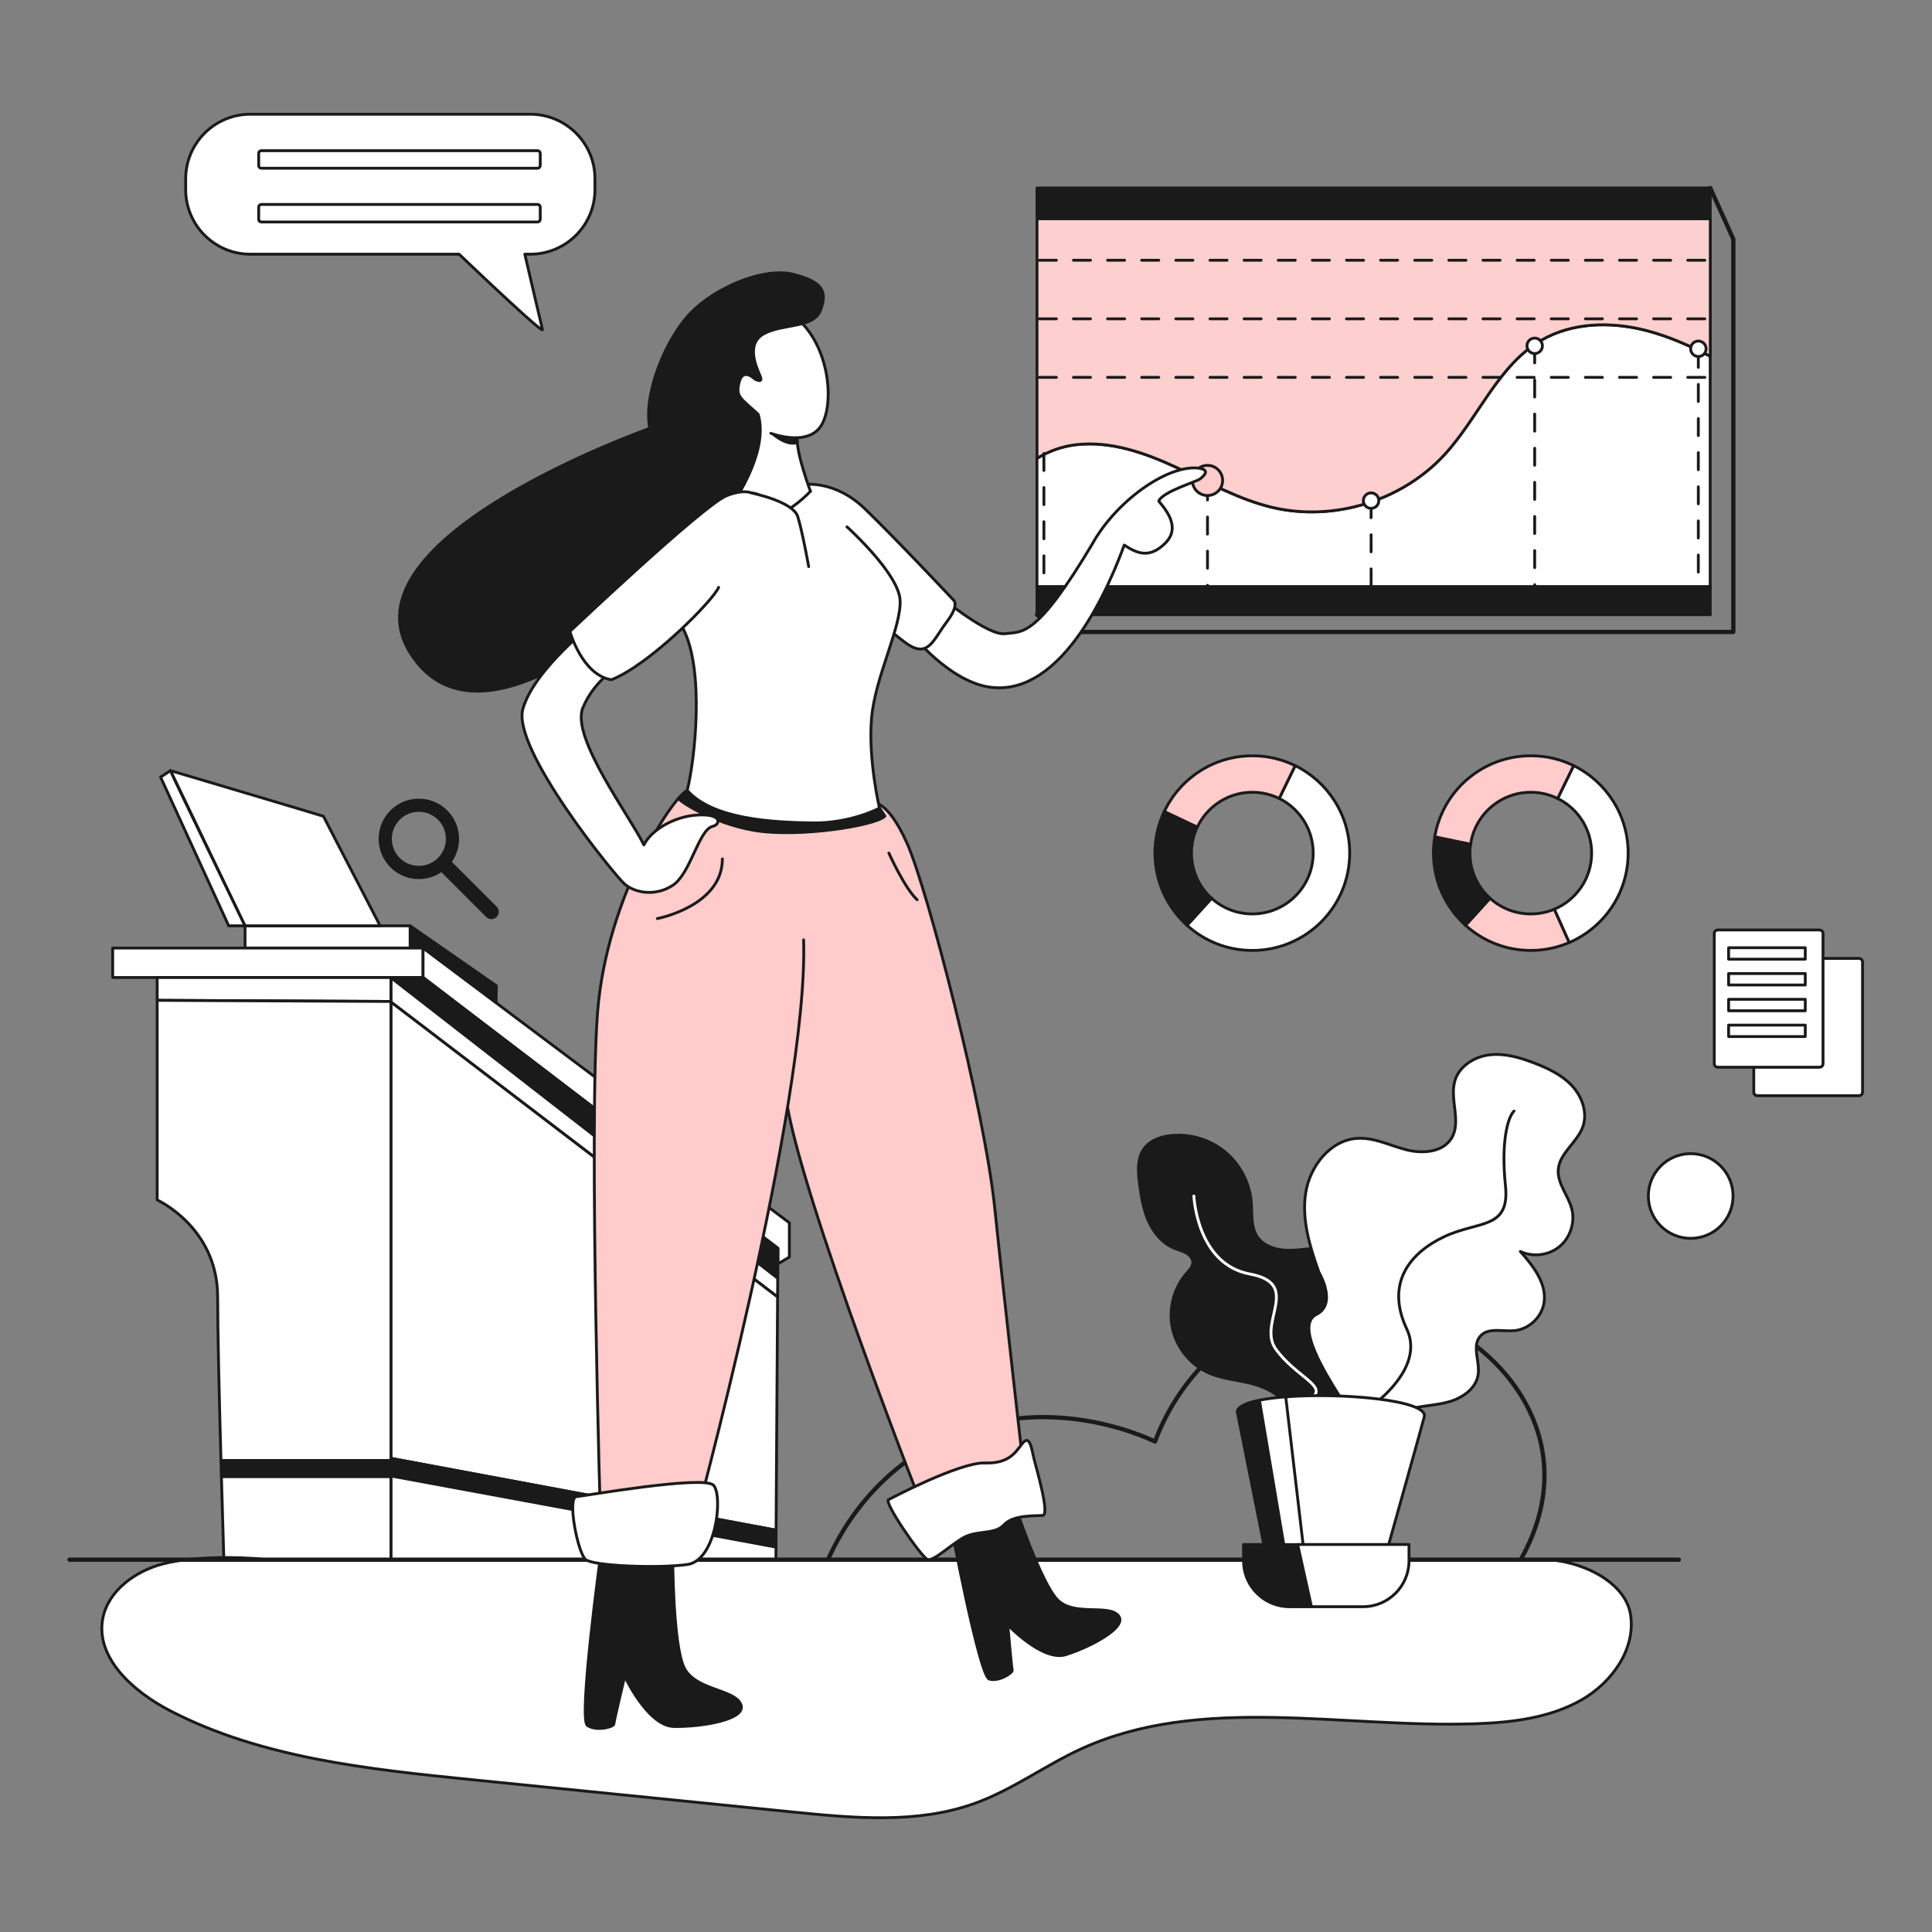
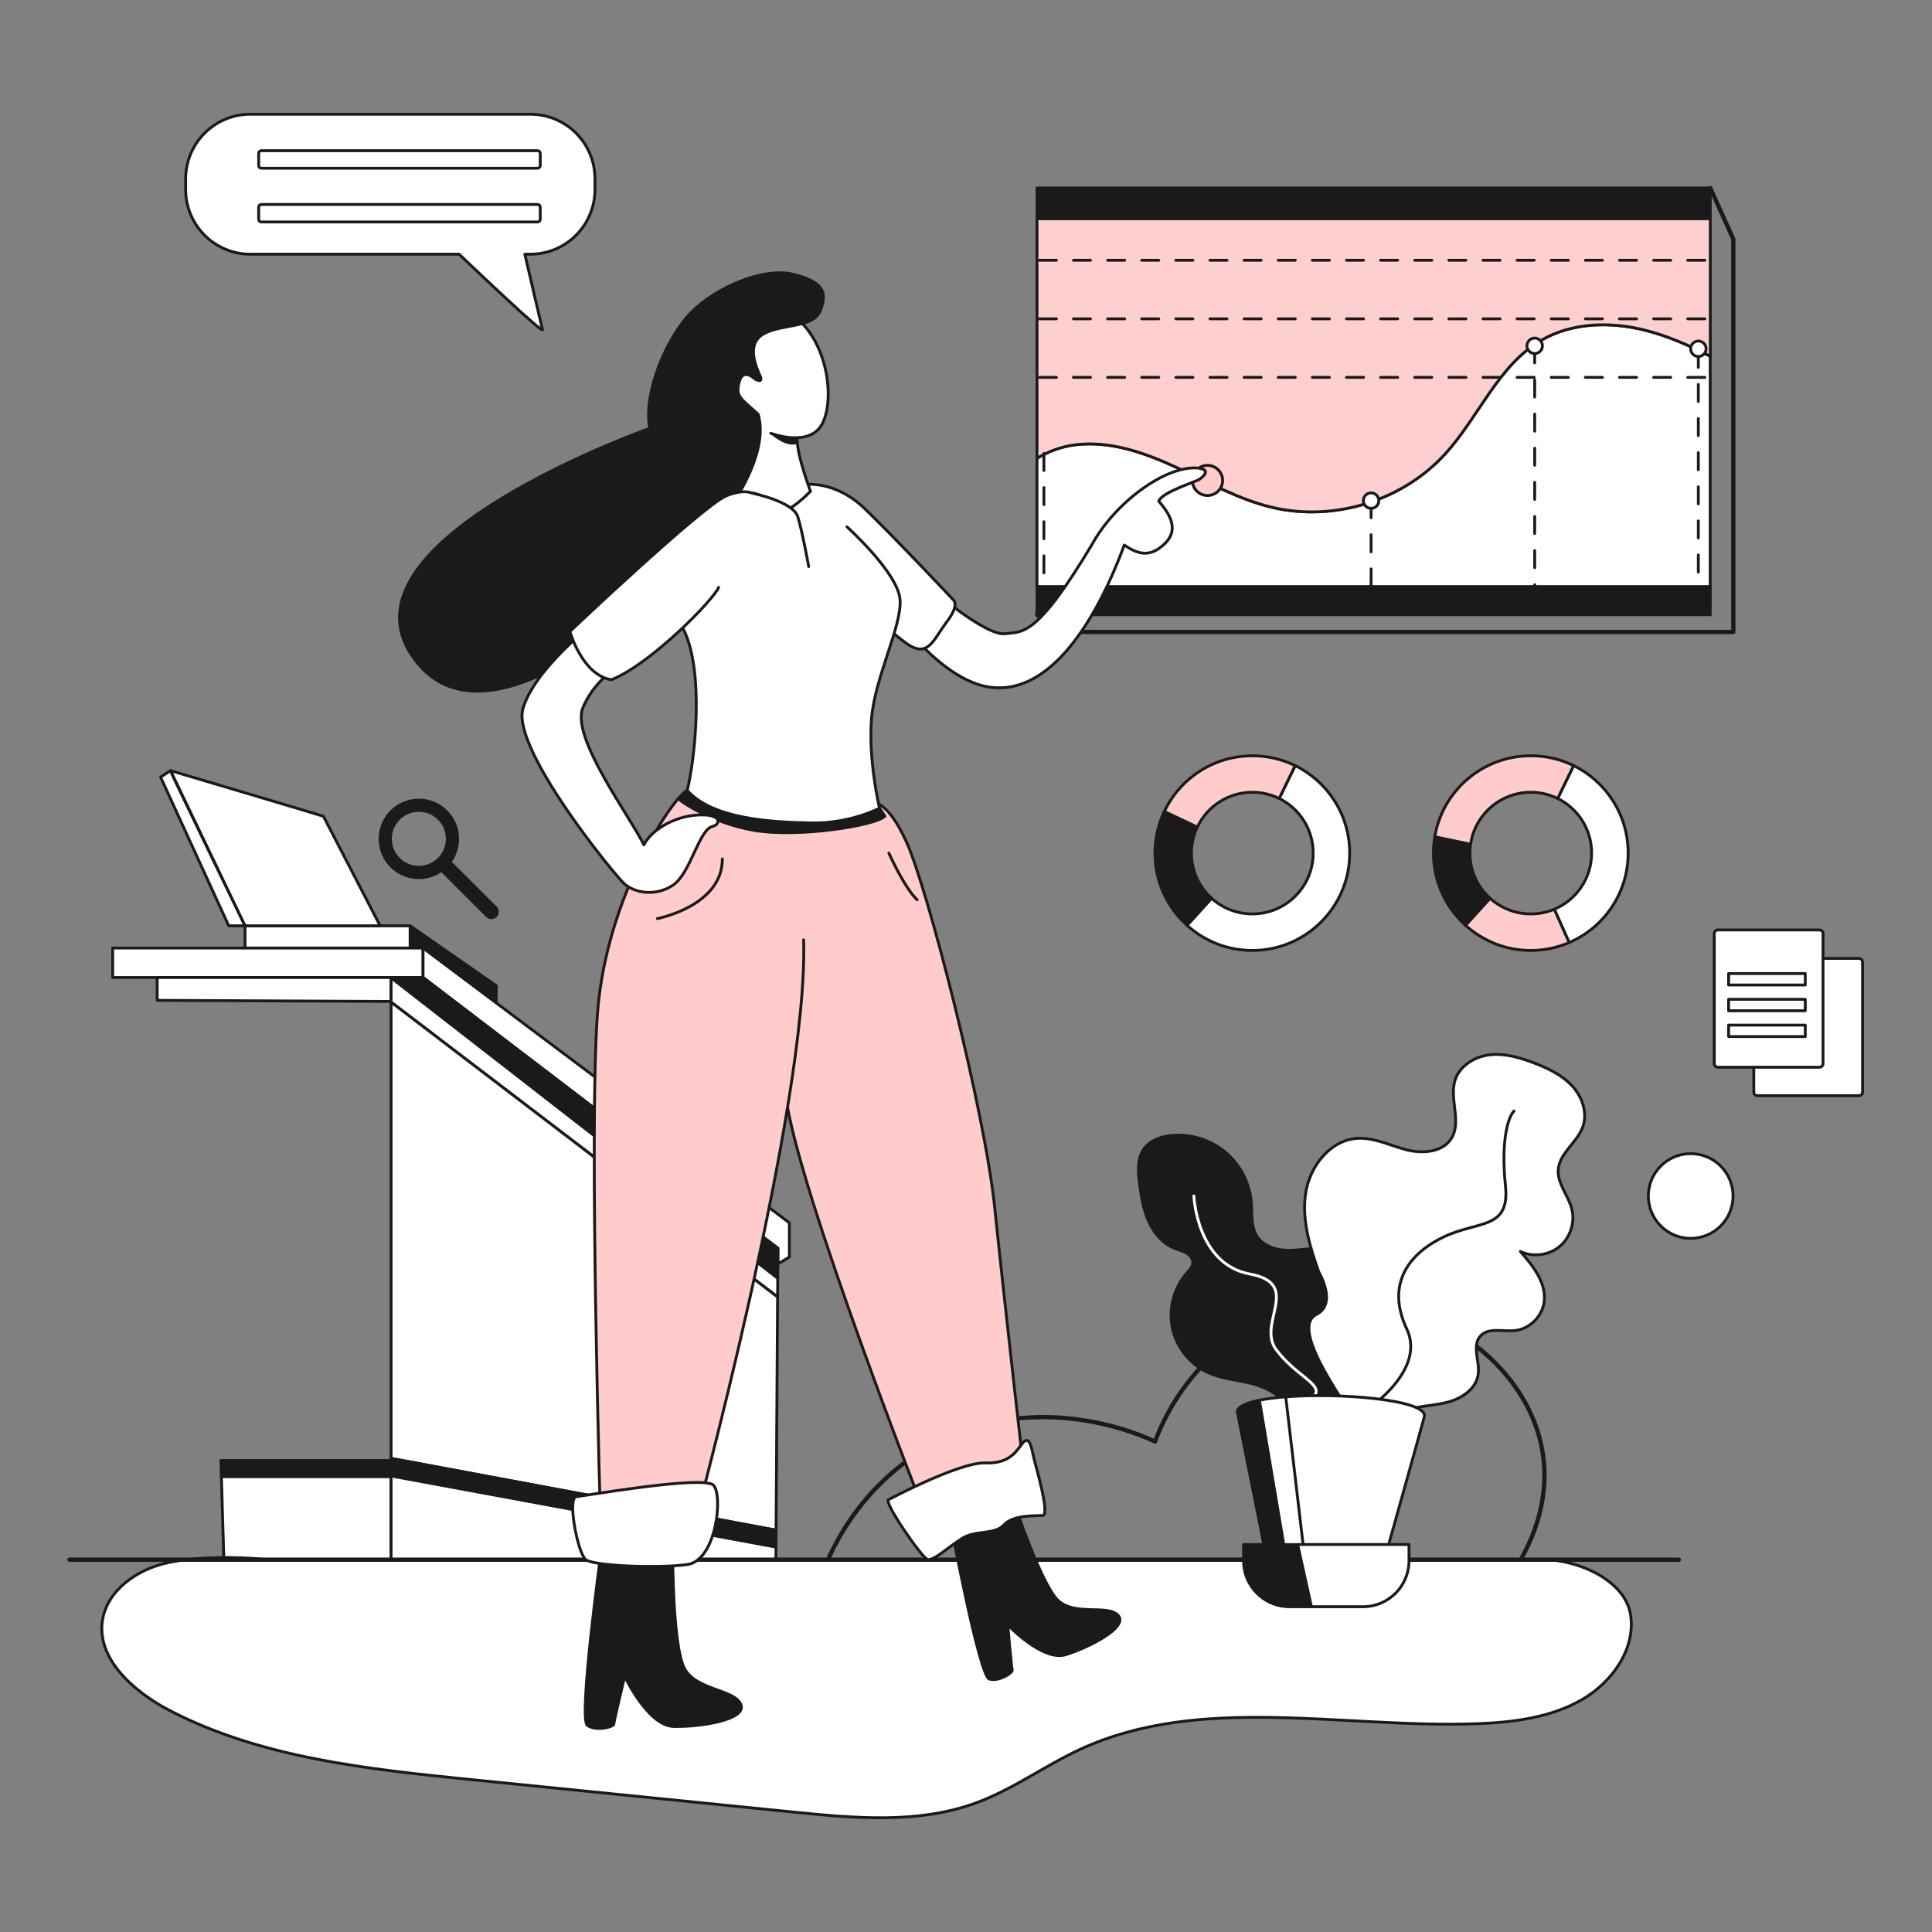
<svg xmlns="http://www.w3.org/2000/svg" id="SvgjsSvg1089" width="360" height="360">
  <rect width="100%" height="100%" fill="#808080" stroke="none" />
  <defs id="SvgjsDefs1090" />
  <g id="SvgjsG1091">
    <svg viewBox="0 0 4000 4000" width="360" height="360">
      <path fill="none" stroke="#1a1a1a" stroke-linecap="round" stroke-linejoin="round" stroke-miterlimit="10" stroke-width="8.832" d="M1699.9,3264.7c13.6-38.3,72.3-189.3,235-275.6c217-115.1,432.6-16,456.4-4.5c65-173.3,223.3-289,395.1-290.8   c192.7-2,388,139.4,409.3,327c15.2,134.5-65,240.1-90.4,271.1C2636.8,3282.7,2168.3,3273.7,1699.9,3264.7z" class="colorStroke1a1a1a svgStroke" />
      <polyline fill="none" stroke="#1a1a1a" stroke-linecap="round" stroke-linejoin="round" stroke-miterlimit="10" stroke-width="8.832" points="3540.9 389.2 3588.7 495.2 3588.7 1308.4 2192.3 1308.4 2147 1272.7" />
      <path fill="#1a1a1a" stroke="#1a1a1a" stroke-linecap="round" stroke-linejoin="round" stroke-miterlimit="10" stroke-width="5.888" d="M2665.7,2917.1c-12-28.7-43-44.5-73.1-52.3s-61.9-9.9-90.3-22.5c-37.4-16.6-66-51.7-74.8-91.7     c-8.8-40,2.5-83.8,29.5-114.6c5.6-6.4,12.1-13,12.6-21.4c0.4-8.6-6-16.2-13.4-20.5c-7.4-4.3-16-6.2-24-9.4     c-24.8-9.9-43.3-31.9-54.2-56.2s-15.2-51.1-18.7-77.6c-3.3-25.1-5.3-52.9,9.8-73.2c12.5-16.8,34.2-24.4,55.1-26.6     c39.9-4.2,81.2,8.2,112.1,33.8c30.9,25.5,50.9,63.8,54.3,103.8c2,24.4-1.3,51,12.1,71.4c12.2,18.6,35.7,27,57.9,28.3     c22.3,1.3,44.4-3.2,66.7-4.1c22.3-0.9,46.1,2.2,63.3,16.4c13.9,11.4,21.9,29.6,21.1,47.5c-0.8,18-10.4,35.3-25.3,45.5     c-11.5,7.9-27.1,13.2-30.9,26.5c-3.5,12.2,5.5,24.8,16.5,31.2c11,6.4,23.8,8.6,35.5,13.5c34.9,14.6,56.4,55.7,48.5,92.7     c-7.8,37-44.2,65.8-82,65" class="color1a1a1a svgShape colorStroke1a1a1a svgStroke" />
      <path fill="none" stroke="#ffffff" stroke-linecap="round" stroke-linejoin="round" stroke-miterlimit="10" stroke-width="5.888" d="M2471.8,2476.2c0,0,5.9,141.1,115.8,161.5c109.9,20.4,14.2,101.9,54.3,156.2s99.2,73.2,79.1,95.7" class="colorStrokefff svgStroke" />
      <path fill="#ffffff" stroke="#1a1a1a" stroke-linecap="round" stroke-linejoin="round" stroke-miterlimit="10" stroke-width="5.888" d="M2841.6 2964.1c4.7 4.1 44.9-37.4 72.9-45.7 28-8.4 58-8.2 86.1-16.3 28.1-8.1 56.2-28 59.9-57 3.5-27-13.7-59.1 4.7-79.2 16.4-17.9 45.6-8.8 69.8-10.9 30-2.7 56.6-27.3 61.6-57 6.7-40.1-22-76.6-48.9-107 26 12.3 58.9 8.2 81.1-10.1 22.2-18.3 32.5-49.8 25.5-77.6-7.1-28.2-30.3-52.7-28.1-81.8 2.7-34.2 38.9-55.9 50.7-88.1 10.6-29-1-62.5-21.9-85.1-20.9-22.7-49.7-36.3-78.5-47.4-29.5-11.3-60.8-20.6-92.2-17s-62.7 23-71.9 53.1c-11.9 38.7 13.9 84.9-7.2 119.5-18.1 29.6-60.4 32.6-93.9 23.9-33.6-8.7-66.1-25.6-100.7-23.6-56.1 3.2-98.6 57.4-107.3 112.9-8.7 55.5 8.6 111.5 27.4 164.4 0 0 38.9 65.3-5.3 87.3s17.2 120.4 50.3 172.8M3540.9 737.6c-43.1-22.2-87.4-41.9-134.3-53.8-71.6-18.2-151.2-16.6-215.1 20.3-90.2 52.1-130.1 160-200.6 236.8-87.8 95.6-228.5 139.2-355 110-70.6-16.3-134.6-52.8-200.4-83.3-65.8-30.5-137.5-55.6-209.5-46.7-27.7 3.4-55.2 13.2-79.1 28.1v265.8h1393.9V737.6z" class="colorfff svgShape colorStroke1a1a1a svgStroke" />
      <rect width="1393.9" height="57.9" x="2147" y="1214.8" fill="#1a1a1a" stroke="#1a1a1a" stroke-linecap="round" stroke-linejoin="round" stroke-miterlimit="10" stroke-width="5.888" class="color1a1a1a svgShape colorStroke1a1a1a svgStroke" />
      <rect width="1393.9" height="63.8" x="2147" y="389.2" fill="#1a1a1a" stroke="#1a1a1a" stroke-linecap="round" stroke-linejoin="round" stroke-miterlimit="10" stroke-width="5.888" class="color1a1a1a svgShape colorStroke1a1a1a svgStroke" />
      <path fill="#fdcfcf" stroke="#1a1a1a" stroke-linecap="round" stroke-linejoin="round" stroke-miterlimit="10" stroke-width="5.888" d="M2147,453v496c23.9-14.9,51.5-24.7,79.1-28.1c72-8.9,143.7,16.2,209.5,46.7c65.8,30.5,129.8,67,200.4,83.3       c126.5,29.2,267.2-14.4,355-110c70.5-76.7,110.3-184.6,200.6-236.8c63.9-36.9,143.5-38.5,215.1-20.3       c46.9,11.9,91.2,31.6,134.3,53.8V453H2147z" class="colorf79c74 svgShape colorStroke1a1a1a svgStroke" />
      <line x1="2161.3" x2="2161.3" y1="938.8" y2="1214.8" fill="none" stroke="#1a1a1a" stroke-dasharray="35.329" stroke-linecap="round" stroke-linejoin="round" stroke-miterlimit="10" stroke-width="5.888" class="colorStroke1a1a1a svgStroke" />
-       <line x1="2500" x2="2500" y1="999.8" y2="1214.8" fill="none" stroke="#1a1a1a" stroke-dasharray="35.329" stroke-linecap="round" stroke-linejoin="round" stroke-miterlimit="10" stroke-width="5.888" class="colorStroke1a1a1a svgStroke" />
      <line x1="2838.7" x2="2838.7" y1="1036.5" y2="1214.8" fill="none" stroke="#1a1a1a" stroke-dasharray="35.329" stroke-linecap="round" stroke-linejoin="round" stroke-miterlimit="10" stroke-width="5.888" class="colorStroke1a1a1a svgStroke" />
      <line x1="3177.4" x2="3177.4" y1="716" y2="1214.8" fill="none" stroke="#1a1a1a" stroke-dasharray="35.329" stroke-linecap="round" stroke-linejoin="round" stroke-miterlimit="10" stroke-width="5.888" class="colorStroke1a1a1a svgStroke" />
      <line x1="3516.2" x2="3516.2" y1="725.2" y2="1214.8" fill="none" stroke="#1a1a1a" stroke-dasharray="35.329" stroke-linecap="round" stroke-linejoin="round" stroke-miterlimit="10" stroke-width="5.888" class="colorStroke1a1a1a svgStroke" />
      <circle cx="3516.3" cy="722.1" r="16" fill="#ffffff" stroke="#1a1a1a" stroke-linecap="round" stroke-linejoin="round" stroke-miterlimit="10" stroke-width="5.888" class="colorfff svgShape colorStroke1a1a1a svgStroke" />
      <circle cx="3177.4" cy="716" r="16" fill="#ffffff" stroke="#1a1a1a" stroke-linecap="round" stroke-linejoin="round" stroke-miterlimit="10" stroke-width="5.888" class="colorfff svgShape colorStroke1a1a1a svgStroke" />
      <circle cx="2838.7" cy="1036.5" r="16" fill="#ffffff" stroke="#1a1a1a" stroke-linecap="round" stroke-linejoin="round" stroke-miterlimit="10" stroke-width="5.888" class="colorfff svgShape colorStroke1a1a1a svgStroke" />
      <ellipse cx="2500" cy="994.7" fill="#ffcbcb" stroke="#1a1a1a" stroke-linecap="round" stroke-linejoin="round" stroke-miterlimit="10" stroke-width="5.888" rx="31.3" ry="31.2" class="colorff6b1f svgShape colorStroke1a1a1a svgStroke" />
      <line x1="2151.8" x2="3540.9" y1="660.1" y2="660.1" fill="none" stroke="#1a1a1a" stroke-dasharray="35.329" stroke-linecap="round" stroke-linejoin="round" stroke-miterlimit="10" stroke-width="5.888" class="colorStroke1a1a1a svgStroke" />
      <line x1="2151.8" x2="3540.9" y1="538.8" y2="538.8" fill="none" stroke="#1a1a1a" stroke-dasharray="35.329" stroke-linecap="round" stroke-linejoin="round" stroke-miterlimit="10" stroke-width="5.888" class="colorStroke1a1a1a svgStroke" />
      <line x1="2151.8" x2="3540.9" y1="781.3" y2="781.3" fill="none" stroke="#1a1a1a" stroke-dasharray="35.329" stroke-linecap="round" stroke-linejoin="round" stroke-miterlimit="10" stroke-width="5.888" class="colorStroke1a1a1a svgStroke" />
      <g fill="#000000" class="color000 svgShape">
        <polygon fill="#1a1a1a" stroke="#1a1a1a" stroke-linecap="round" stroke-linejoin="round" stroke-miterlimit="10" stroke-width="5.888" points="849.1 1916.8 1027.7 2041 1027 2079.8 849.1 1962.8" class="color1a1a1a svgShape colorStroke1a1a1a svgStroke" />
        <rect width="341.8" height="46" x="507.3" y="1916.8" fill="#ffffff" stroke="#1a1a1a" stroke-linecap="round" stroke-linejoin="round" stroke-miterlimit="10" stroke-width="5.888" class="colorfff svgShape colorStroke1a1a1a svgStroke" />
-         <path fill="#ffffff" stroke="#1a1a1a" stroke-linecap="round" stroke-linejoin="round" stroke-miterlimit="10" stroke-width="5.888" d="M353,1595.5c0,3.1,154.4,321.3,154.4,321.3h-33.9l-141-307.9L353,1595.5z" class="colorfff svgShape colorStroke1a1a1a svgStroke" />
+         <path fill="#ffffff" stroke="#1a1a1a" stroke-linecap="round" stroke-linejoin="round" stroke-miterlimit="10" stroke-width="5.888" d="M353,1595.5c0,3.1,154.4,321.3,154.4,321.3h-33.9l-141-307.9z" class="colorfff svgShape colorStroke1a1a1a svgStroke" />
        <path fill="#ffffff" stroke="#1a1a1a" stroke-linecap="round" stroke-linejoin="round" stroke-miterlimit="10" stroke-width="5.888" d="M669.6,1690c-3.9-1.6-316.6-94.5-316.6-94.5l154.4,321.3h279.6L669.6,1690z" class="colorfff svgShape colorStroke1a1a1a svgStroke" />
        <polygon fill="#ffffff" stroke="#1a1a1a" stroke-linecap="round" stroke-linejoin="round" stroke-miterlimit="10" stroke-width="5.888" points="875.9 2023.8 306.5 2023.8 233.3 2023.8 233.3 1962.8 875.9 1962.8" class="colorfff svgShape colorStroke1a1a1a svgStroke" />
        <polygon fill="#ffffff" stroke="#1a1a1a" stroke-linecap="round" stroke-linejoin="round" stroke-miterlimit="10" stroke-width="5.888" points="809.7 2023.8 325.4 2023.8 325.4 2071.1 809.7 2073.4" class="colorfff svgShape colorStroke1a1a1a svgStroke" />
-         <path fill="#ffffff" stroke="#1a1a1a" stroke-linecap="round" stroke-linejoin="round" stroke-miterlimit="10" stroke-width="5.888" d="M325.4,2071.1v413.3c0,0,125.2,56.7,125.2,200.8c0,70.5,3.4,212.2,6.9,338.6h352.3v-950.4L325.4,2071.1z" class="colorfff svgShape colorStroke1a1a1a svgStroke" />
        <path fill="#1a1a1a" stroke="#1a1a1a" stroke-linecap="round" stroke-linejoin="round" stroke-miterlimit="10" stroke-width="5.888" d="M457.5,3023.8c0.3,11.3,0.6,22.5,0.9,33.5h351.3v-33.5H457.5z" class="color1a1a1a svgShape colorStroke1a1a1a svgStroke" />
        <path fill="#ffffff" stroke="#1a1a1a" stroke-linecap="round" stroke-linejoin="round" stroke-miterlimit="10" stroke-width="5.888" d="M458.4,3057.3c3.3,117.4,6.4,213.8,6.4,213.8h344.9v-213.8H458.4z" class="colorfff svgShape colorStroke1a1a1a svgStroke" />
        <polygon fill="#ffffff" stroke="#1a1a1a" stroke-linecap="round" stroke-linejoin="round" stroke-miterlimit="10" stroke-width="5.888" points="875.9 1962.8 1634.3 2531.7 1634.3 2602.6 1610.6 2616.7 1610.6 2584.5 875.9 2023.8" class="colorfff svgShape colorStroke1a1a1a svgStroke" />
        <polygon fill="#1a1a1a" stroke="#1a1a1a" stroke-linecap="round" stroke-linejoin="round" stroke-miterlimit="10" stroke-width="5.888" points="1610.6 2584.5 875.9 2023.8 809.7 2023.8 809.7 2024.4 1610.2 2646.6" class="color1a1a1a svgShape colorStroke1a1a1a svgStroke" />
        <polygon fill="#ffffff" stroke="#1a1a1a" stroke-linecap="round" stroke-linejoin="round" stroke-miterlimit="10" stroke-width="5.888" points="1610.2 2646.6 809.7 2024.4 809.7 2074.8 1609.9 2685.3" class="colorfff svgShape colorStroke1a1a1a svgStroke" />
        <polygon fill="#ffffff" stroke="#1a1a1a" stroke-linecap="round" stroke-linejoin="round" stroke-miterlimit="10" stroke-width="5.888" points="1609.9 2685.3 809.7 2074.8 809.7 3019.4 1606.8 3168.1" class="colorfff svgShape colorStroke1a1a1a svgStroke" />
        <polygon fill="#1a1a1a" stroke="#1a1a1a" stroke-linecap="round" stroke-linejoin="round" stroke-miterlimit="10" stroke-width="5.888" points="1606.8 3168.1 809.7 3019.4 809.7 3055.9 1606.6 3203.1" class="color1a1a1a svgShape colorStroke1a1a1a svgStroke" />
        <polygon fill="#ffffff" stroke="#1a1a1a" stroke-linecap="round" stroke-linejoin="round" stroke-miterlimit="10" stroke-width="5.888" points="809.7 3055.9 809.7 3271.1 1606.1 3285.2 1606.6 3203.1" class="colorfff svgShape colorStroke1a1a1a svgStroke" />
      </g>
      <path fill="#ffffff" stroke="#1a1a1a" stroke-linecap="round" stroke-linejoin="round" stroke-miterlimit="10" stroke-width="5.888" d="M551.8,3228.9h2641.9c75.5,0,171.3,44,182.2,114.2c10.9,70.1-37.3,139.7-101.8,176.5    c-64.5,36.8-142.3,46.6-217.7,49.2c-275.9,9.7-569.6-61.6-817.8,52c-75.4,34.5-142.4,84.9-220.8,113    c-118.4,42.6-250,30.5-376.1,17.8c-222.1-22.4-444.1-44.7-666.2-67.1C762,3663,542,3639.7,353.7,3542.7    c-77.8-40-156.8-110.4-140.8-192.3c11-56.7,67-98.1,126.2-113S490.8,3222.3,551.8,3228.9z" class="colorfff svgShape colorStroke1a1a1a svgStroke" />
      <line x1="143.8" x2="3475.8" y1="3229.2" y2="3229.2" fill="none" stroke="#1a1a1a" stroke-linecap="round" stroke-linejoin="round" stroke-miterlimit="10" stroke-width="8.832" class="colorStroke1a1a1a svgStroke" />
      <g fill="#000000" class="color000 svgShape">
        <path fill="#1a1a1a" stroke="#1a1a1a" stroke-linecap="round" stroke-linejoin="round" stroke-miterlimit="10" stroke-width="5.888" d="M1244 3216.7c0 0-46.8 342.5-27.9 355.5 18.9 13 54.9 3 54.9-3 0-5.9 22.4-98.6 22.4-98.6s47.8 102.8 101.6 103.9c53.7 1.2 151.8-13.6 138.8-45.5-13-31.9-92.7-28.9-116.9-75-24.2-46.1-24.2-235.6-24.2-233.3C1392.7 3223.2 1244 3216.7 1244 3216.7zM1968.4 3154.9c0 0 59.3 315.5 79.8 321.4s49.3-13.5 47.5-18.7c-1.7-5.2-9.2-93.5-9.2-93.5s72.3 76.5 120 61.7c47.7-14.7 129.7-56.5 108.9-80.8-20.8-24.3-90.2 1.7-125-31.7s-90.5-200.5-89.8-198.4C2101.3 3117 1968.4 3154.9 1968.4 3154.9z" class="color1a1a1a svgShape colorStroke1a1a1a svgStroke" />
        <path fill="#ffcbcb" stroke="#1a1a1a" stroke-linecap="round" stroke-linejoin="round" stroke-miterlimit="10" stroke-width="5.888" d="M1594.1,1919.9c0,0,7.1,155.9,33.1,352c26,196.1,290.6,869.3,290.6,869.3l205.5-63.8     c0,0-42.5-370.9-63.8-576.4c-21.3-205.5-139.4-661.4-181.9-755.9s-74-85-80.3-83.5l-240.1-1" class="colorff6b1f svgShape colorStroke1a1a1a svgStroke" />
        <path fill="#ffcbcb" stroke="#1a1a1a" stroke-linecap="round" stroke-linejoin="round" stroke-miterlimit="10" stroke-width="5.888" d="M1663.8,1945.9c10.6,342.5-230.4,1226-230.4,1226H1244c0,0-25.6-836.2-6.7-1077.1s156.7-445.7,185.5-458.3     c28.7-12.6,42.1,5.5,42.1,5.5l263.8-46.5" class="colorff6b1f svgShape colorStroke1a1a1a svgStroke" />
        <path fill="#1a1a1a" stroke="#1a1a1a" stroke-linecap="round" stroke-linejoin="round" stroke-miterlimit="10" stroke-width="5.888" d="M1404.9,1652.7c-3.4,2.4,66.8,51,155.5,66.3c91.5,15.8,251.4-9.2,271.7-29.2c-16.9-25.6-16.9-25.6-16.9-25.6     l-48-20.9l-336.1-10.7L1404.9,1652.7z" class="color1a1a1a svgShape colorStroke1a1a1a svgStroke" />
        <path fill="#ffffff" stroke="#1a1a1a" stroke-linecap="round" stroke-linejoin="round" stroke-miterlimit="10" stroke-width="5.888" d="M1950.4,1238c0,0,94.9,78.7,130.4,74c35.4-4.7,63.8,10.2,180.7-185.8c48.4-87.4,153.6-163.6,219.1-157.1     c27.2,3.5,11.2,16.5,4.1,22.4c-7.1,5.9-78.6,26.6-85.6,46.1c19.5,23,44.3,56.7,13,87.4c-31.3,30.7-56.1,22.4-84.5,3.5     c-25.4,69.7-124.1,319.4-281.5,293.7c-81.9-13.4-157.5-107.9-157.5-107.9" class="colorfff svgShape colorStroke1a1a1a svgStroke" />
        <path fill="#ffffff" stroke="#1a1a1a" stroke-linecap="round" stroke-linejoin="round" stroke-miterlimit="10" stroke-width="5.888" d="M1663.8,1003.4c0,0,63.4-11,126.4,49.6c63,60.6,184.3,189.8,184.3,189.8s12.6,9.4-15,45.7     c-27.6,36.2-37.8,76.4-84.3,42.5c-46.5-33.9-160.6-137-160.6-137" class="colorfff svgShape colorStroke1a1a1a svgStroke" />
        <path fill="#ffffff" stroke="#1a1a1a" stroke-linecap="round" stroke-linejoin="round" stroke-miterlimit="10" stroke-width="5.888" d="M1753.6,1090.8c0,0,106.3,95.7,109.9,151.2c3.5,55.5-52,159.4-59.1,245.7c-7.1,86.2,16.5,185.4,16.5,185.4     s-59.1,31.9-139.4,30.7c-80.3-1.2-205.5-7.1-258.7-67.3c16.5-66.1,35.6-247.2-7.6-333.1c-43.2-85.8,63.1-241.8,65.5-242     c2.4-0.2,91.6-69.8,91.6-69.8L1678,1017" class="colorfff svgShape colorStroke1a1a1a svgStroke" />
        <path fill="#ffffff" stroke="#1a1a1a" stroke-linecap="round" stroke-linejoin="round" stroke-miterlimit="10" stroke-width="5.888" d="M1595.9,897.1c0,0,78.6,30.1,105.7-18.3c27.2-48.4,14.8-174.2-63.5-229.1     c-76.5,33.7-185.2,108.7-185.2,108.7l-8.9,191.9l57.9,91.5c0,0,28.9-23,57.3-20.7c28.4,2.4,38.4,43.1,62,40.2     c33.7-18.3,56.7-44.3,56.7-44.3s-28.9-77.4-27.2-108.1" class="colorfff svgShape colorStroke1a1a1a svgStroke" />
        <path fill="#1a1a1a" stroke="#1a1a1a" stroke-linecap="round" stroke-linejoin="round" stroke-miterlimit="10" stroke-width="5.888" d="M1601.6 899.6c0 0 26.8 23.7 48 16.7-2-9.6-2-9.6-2-9.6S1614.6 911.1 1601.6 899.6zM1345.3 886.9c0 0-644.2 226.8-496.1 464.6s522.9-133.9 522.9-133.9 236.3-222.8 197.7-359.8c-37-33.9-47.3-36.2-39.4-66.9s32.3-6.3 32.3-6.3 18 10.2 11.3-5.5c-6.6-15.7-31.8-66.9 7.6-88.2 39.4-21.3 103.2-11 117.3-48.8s5.5-58.3-55.9-74-161.4 26.8-212.6 79.5C1379.1 700.2 1331.1 815.2 1345.3 886.9z" class="color1a1a1a svgShape colorStroke1a1a1a svgStroke" />
        <path fill="#ffffff" stroke="#1a1a1a" stroke-linecap="round" stroke-linejoin="round" stroke-miterlimit="10" stroke-width="5.888" d="M1230.3,1289.2c0,0-124,95.7-147.7,178.3c-23.6,82.7,190.2,344.9,210.3,362.6s62.6,27.2,99.8,3     c37.2-24.2,53.7-115.2,82.7-122.2c15.9-3.5,21.3-26-29.5-23.6c-50.8,2.4-98,31.9-112.8,62c-27.8-57.9-151.6-222.2-126.4-283.7     c25.2-61.4,81.1-90.5,81.1-90.5L1230.3,1289.2z" class="colorfff svgShape colorStroke1a1a1a svgStroke" />
        <path fill="#ffffff" stroke="#1a1a1a" stroke-linecap="round" stroke-linejoin="round" stroke-miterlimit="10" stroke-width="5.888" d="M1487.8 1216c-9.5 25.2-141.6 159.8-221.9 191.3-60.6-9.4-86-100-86-100s271.2-256.8 322.9-280.3c0 0 32.6-15 54.4-6 0 0 84.7 17.1 94.5 48.7s22.6 103.4 22.6 103.4M1840.3 3104.5c0 0 146-77.4 198.6-75.6 52.6 1.8 64.4-24.2 78.6-41.3 14.2-17.1 18.3 10.6 22.4 28.9 4.1 18.3 34.8 119.9 18.9 121.1-15.9 1.2-60.8-1.8-80.3 19.5s-57.3 10-86.2 27.8c-28.9 17.7-59.7 47.8-72.1 43.7C1907.8 3224.4 1825.7 3105.2 1840.3 3104.5zM1193.7 3098.6c8.3-.2 263.4-44.9 283.5-23.6 20.1 21.3 5.9 155.9-54.3 164.2-60.2 8.3-193.7 3.1-210.3-10.2C1196 3215.5 1173.6 3099.1 1193.7 3098.6z" class="colorfff svgShape colorStroke1a1a1a svgStroke" />
      </g>
      <path fill="#ffffff" stroke="#1a1a1a" stroke-linecap="round" stroke-linejoin="round" stroke-miterlimit="10" stroke-width="5.888" d="M1098,236.5H518.3c-73.9,0-133.9,59.9-133.9,133.9v22c0,73.9,59.9,133.9,133.9,133.9h432.2    c44.8,42.7,175.2,166.3,172.6,155.9c-2.4-9.5-25.4-108.4-36.5-155.9h11.3c73.9,0,133.9-59.9,133.9-133.9v-22    C1231.9,296.4,1171.9,236.5,1098,236.5z" class="colorfff svgShape colorStroke1a1a1a svgStroke" />
      <path fill="#ffffff" stroke="#1a1a1a" stroke-linecap="round" stroke-linejoin="round" stroke-miterlimit="10" stroke-width="5.888" d="M1113 348.3H541.1c-3 0-5.5-2.4-5.5-5.5v-25.3c0-3 2.4-5.5 5.5-5.5H1113c3 0 5.5 2.4 5.5 5.5v25.3C1118.4 345.8 1116 348.3 1113 348.3zM1113 459.6H541.1c-3 0-5.5-2.4-5.5-5.5v-25.3c0-3 2.4-5.5 5.5-5.5H1113c3 0 5.5 2.4 5.5 5.5v25.3C1118.4 457.2 1116 459.6 1113 459.6z" class="colorfff svgShape colorStroke1a1a1a svgStroke" />
      <g fill="#000000" class="color000 svgShape">
        <path fill="#ffffff" stroke="#1a1a1a" stroke-linecap="round" stroke-linejoin="round" stroke-miterlimit="10" stroke-width="5.888" d="M2507.8,1859.2l-51,55.8c0.3,0.3,0.5,0.5,0.8,0.7c15.6-17.1,33.4-36.7,50.8-55.9     C2508.2,1859.6,2508,1859.4,2507.8,1859.2z" class="colorfff svgShape colorStroke1a1a1a svgStroke" />
        <path fill="#ffffff" stroke="#1a1a1a" stroke-linecap="round" stroke-linejoin="round" stroke-miterlimit="10" stroke-width="5.888" d="M2794.4,1766.2c0,111.3-90.3,201.6-201.6,201.6c-52,0-99.5-19.7-135.2-52.1c15.6-17.1,33.4-36.7,50.8-55.9     c22.3,20.1,51.9,32.4,84.4,32.4c69.6,0,126-56.4,126-126c0-49.6-28.7-92.5-70.4-113.1c10.9-22.4,22.4-45.9,33.1-68     C2748.4,1618,2794.4,1686.7,2794.4,1766.2z" class="colorfff svgShape colorStroke1a1a1a svgStroke" />
        <path fill="#1a1a1a" stroke="#1a1a1a" stroke-linecap="round" stroke-linejoin="round" stroke-miterlimit="10" stroke-width="5.888" d="M2507.8,1859.2l-51,55.8c-40.3-36.8-65.6-89.8-65.6-148.8c0-30.9,6.9-60.1,19.4-86.3l68.3,32.3     c-7.8,16.3-12.1,34.6-12.1,53.9C2466.8,1803,2482.6,1836.2,2507.8,1859.2z" class="color1a1a1a svgShape colorStroke1a1a1a svgStroke" />
        <path fill="#ffcbcb" stroke="#1a1a1a" stroke-linecap="round" stroke-linejoin="round" stroke-miterlimit="10" stroke-width="5.888" d="M2681.5,1585.2c-10.7,22.1-22.1,45.6-33.1,68c-16.8-8.3-35.7-12.9-55.6-12.9c-50.3,0-93.7,29.5-113.9,72.1     l-68.3-32.3c32.3-68.2,101.8-115.3,182.2-115.3C2624.6,1564.7,2654.7,1572.1,2681.5,1585.2z" class="colorff6b1f svgShape colorStroke1a1a1a svgStroke" />
        <path fill="#ffffff" stroke="#1a1a1a" stroke-linecap="round" stroke-linejoin="round" stroke-miterlimit="10" stroke-width="5.888" d="M2508.4 1859.8c-17.4 19.2-35.2 38.8-50.8 55.9-.3-.2-.5-.5-.8-.7l51-55.8C2508 1859.4 2508.2 1859.6 2508.4 1859.8zM3084.3 1859.2l-51 55.8c.3.3.5.5.8.7 15.6-17.1 33.4-36.7 50.8-55.9C3084.7 1859.6 3084.5 1859.4 3084.3 1859.2z" class="colorfff svgShape colorStroke1a1a1a svgStroke" />
        <path fill="#ffcbcb" stroke="#1a1a1a" stroke-linecap="round" stroke-linejoin="round" stroke-miterlimit="10" stroke-width="5.888" d="M3169.3,1892.2c-32.5,0-62-12.3-84.4-32.4c-17.4,19.2-35.2,38.8-50.8,55.9c35.8,32.3,83.2,52.1,135.2,52.1     c28.3,0,55.3-5.9,79.7-16.4l-30.8-69C3203.2,1888.7,3186.7,1892.2,3169.3,1892.2z" class="colorff6b1f svgShape colorStroke1a1a1a svgStroke" />
        <path fill="#ffffff" stroke="#1a1a1a" stroke-linecap="round" stroke-linejoin="round" stroke-miterlimit="10" stroke-width="5.888" d="M3370.9,1766.2c0-79.5-46-148.2-112.9-181.1c-10.7,22.1-22.1,45.6-33.1,68c41.7,20.5,70.4,63.4,70.4,113.1     c0,52.3-31.8,97.1-77.1,116.2l30.8,69C3320.7,1920.5,3370.9,1849.3,3370.9,1766.2z" class="colorfff svgShape colorStroke1a1a1a svgStroke" />
        <path fill="#1a1a1a" stroke="#1a1a1a" stroke-linecap="round" stroke-linejoin="round" stroke-miterlimit="10" stroke-width="5.888" d="M3043.3,1766.2c0-6.3,0.5-12.4,1.4-18.4l-74.1-15.5c-1.9,11-2.8,22.4-2.8,33.9c0,58.9,25.3,112,65.6,148.8     l51-55.8C3059.1,1836.2,3043.3,1803,3043.3,1766.2z" class="color1a1a1a svgShape colorStroke1a1a1a svgStroke" />
        <path fill="#ffcbcb" stroke="#1a1a1a" stroke-linecap="round" stroke-linejoin="round" stroke-miterlimit="10" stroke-width="5.888" d="M3258,1585.2c-10.7,22.1-22.2,45.6-33.1,68c-16.8-8.3-35.7-12.9-55.6-12.9c-50.3,0-93.8,29.5-113.9,72.1     c-5.3,11-8.9,23-10.7,35.5l-74.2-15.5c3.1-18.4,8.7-36,16.5-52.3c32.3-68.2,101.8-115.3,182.3-115.3     C3201.2,1564.7,3231.3,1572,3258,1585.2z" class="colorff6b1f svgShape colorStroke1a1a1a svgStroke" />
        <path fill="#ffffff" stroke="#1a1a1a" stroke-linecap="round" stroke-linejoin="round" stroke-miterlimit="10" stroke-width="5.888" d="M3084.9,1859.8c-17.4,19.2-35.2,38.8-50.8,55.9c-0.3-0.2-0.5-0.5-0.8-0.7l51-55.8     C3084.5,1859.4,3084.7,1859.6,3084.9,1859.8z" class="colorfff svgShape colorStroke1a1a1a svgStroke" />
      </g>
      <path fill="#ffffff" stroke="#1a1a1a" stroke-linecap="round" stroke-linejoin="round" stroke-miterlimit="10" stroke-width="5.888" d="M2805.6,2935.6c0,0,151.8-88.6,106.9-184.2c-44.9-95.7,7.7-158.3,78.3-191.3    c70.6-33.1,135.6-14.2,126.1-105.1s4.7-141.7,17.7-154.7" class="colorfff svgShape colorStroke1a1a1a svgStroke" />
      <path fill="#1a1a1a" stroke="#1a1a1a" stroke-linecap="round" stroke-linejoin="round" stroke-miterlimit="10" stroke-width="5.888" d="M2561.6,2922.6l57.9,289.4l40.9,1.4l-53-314.4C2580.5,2904.4,2563,2912.2,2561.6,2922.6z" class="color1a1a1a svgShape colorStroke1a1a1a svgStroke" />
      <path fill="#ffffff" stroke="#1a1a1a" stroke-linecap="round" stroke-linejoin="round" stroke-miterlimit="10" stroke-width="5.888" d="M2607.5 2899l53 314.4 39.4 1.3L2662 2892C2641.6 2893.5 2622.9 2895.9 2607.5 2899zM2662 2892l37.9 322.7 168.9 5.6c0 0 79.9-284.7 80.3-288.2C2953.2 2898.6 2778.1 2883 2662 2892z" class="colorfff svgShape colorStroke1a1a1a svgStroke" />
      <path fill="#1a1a1a" stroke="#1a1a1a" stroke-linecap="round" stroke-linejoin="round" stroke-miterlimit="10" stroke-width="5.888" d="M2574.6,3197.8v33.7c0,46.7,33.7,85.5,78,93.5l-20.5-127.2H2574.6z" class="color1a1a1a svgShape colorStroke1a1a1a svgStroke" />
      <path fill="#1a1a1a" stroke="#1a1a1a" stroke-linecap="round" stroke-linejoin="round" stroke-miterlimit="10" stroke-width="5.888" d="M2632.1,3197.8l20.5,127.2c5.5,1,11.2,1.6,17.1,1.6h45.5l-28.5-128.7H2632.1z" class="color1a1a1a svgShape colorStroke1a1a1a svgStroke" />
      <path fill="#ffffff" stroke="#1a1a1a" stroke-linecap="round" stroke-linejoin="round" stroke-miterlimit="10" stroke-width="5.888" d="M2686.7,3197.8l28.5,128.7h106.9c52.5,0,95.1-42.6,95.1-95.1v-33.7H2686.7z" class="colorfff svgShape colorStroke1a1a1a svgStroke" />
      <path fill="#ffcbcb" stroke="#1a1a1a" stroke-linecap="round" stroke-linejoin="round" stroke-miterlimit="10" stroke-width="5.888" d="M1361 1901.8c0 0 134.6-25.6 134.6-123.5M1840.3 1766.2c0 0 32.5 72.6 58.5 96.6" class="colorff6b1f svgShape colorStroke1a1a1a svgStroke" />
      <circle cx="3500.4" cy="2476.2" r="87.7" fill="#ffffff" stroke="#1a1a1a" stroke-linecap="round" stroke-linejoin="round" stroke-miterlimit="10" stroke-width="5.888" class="colorfff svgShape colorStroke1a1a1a svgStroke" />
      <g fill="#000000" class="color000 svgShape">
        <path fill="#ffffff" stroke="#1a1a1a" stroke-linecap="round" stroke-linejoin="round" stroke-miterlimit="10" stroke-width="5.888" d="M3848.8,2268.5h-210.4c-4.1,0-7.4-3.3-7.4-7.4v-269.4c0-4.1,3.3-7.4,7.4-7.4h210.4c4.1,0,7.4,3.3,7.4,7.4    v269.4C3856.2,2265.2,3852.9,2268.5,3848.8,2268.5z" class="colorfff svgShape colorStroke1a1a1a svgStroke" />
        <path fill="#ffffff" stroke="#1a1a1a" stroke-linecap="round" stroke-linejoin="round" stroke-miterlimit="10" stroke-width="5.888" d="M3767,2209.6h-210.4c-4.1,0-7.4-3.3-7.4-7.4v-269.4c0-4.1,3.3-7.4,7.4-7.4H3767c4.1,0,7.4,3.3,7.4,7.4v269.4    C3774.4,2206.2,3771.1,2209.6,3767,2209.6z" class="colorfff svgShape colorStroke1a1a1a svgStroke" />
-         <rect width="158.7" height="23.7" x="3578.9" y="1962.2" fill="#ffffff" stroke="#1a1a1a" stroke-linecap="round" stroke-linejoin="round" stroke-miterlimit="10" stroke-width="5.888" class="colorfff svgShape colorStroke1a1a1a svgStroke" />
        <rect width="158.7" height="23.7" x="3578.9" y="2015.6" fill="#ffffff" stroke="#1a1a1a" stroke-linecap="round" stroke-linejoin="round" stroke-miterlimit="10" stroke-width="5.888" class="colorfff svgShape colorStroke1a1a1a svgStroke" />
        <rect width="158.7" height="23.7" x="3578.9" y="2069" fill="#ffffff" stroke="#1a1a1a" stroke-linecap="round" stroke-linejoin="round" stroke-miterlimit="10" stroke-width="5.888" class="colorfff svgShape colorStroke1a1a1a svgStroke" />
        <rect width="158.7" height="23.7" x="3578.9" y="2122.4" fill="#ffffff" stroke="#1a1a1a" stroke-linecap="round" stroke-linejoin="round" stroke-miterlimit="10" stroke-width="5.888" class="colorfff svgShape colorStroke1a1a1a svgStroke" />
      </g>
      <path fill="#1a1a1a" stroke="#1a1a1a" stroke-linecap="round" stroke-linejoin="round" stroke-miterlimit="10" stroke-width="5.888" d="M1026.1,1879l-93-92.9c-0.5-0.5-1-0.9-1.5-1.3c10-13.4,15.9-30,15.9-48c0-44.4-36-80.3-80.3-80.3   c-44.4,0-80.3,35.9-80.3,80.3c0,44.4,36,80.3,80.3,80.3c14.4,0,27.8-3.8,39.5-10.4c2.6-1.5,5.1-3.1,7.6-4.9   c0.4,0.6,0.9,1.2,1.4,1.7l93,92.9c4.8,4.8,12.6,4.8,17.5,0c2.4-2.4,3.6-5.6,3.6-8.7S1028.5,1881.4,1026.1,1879z M867.2,1795.6   c-32.5,0-58.9-26.3-58.9-58.9c0-32.5,26.3-58.9,58.9-58.9s58.9,26.3,58.9,58.9C926.1,1769.3,899.7,1795.6,867.2,1795.6z" class="color1a1a1a svgShape colorStroke1a1a1a svgStroke" />
    </svg>
  </g>
</svg>